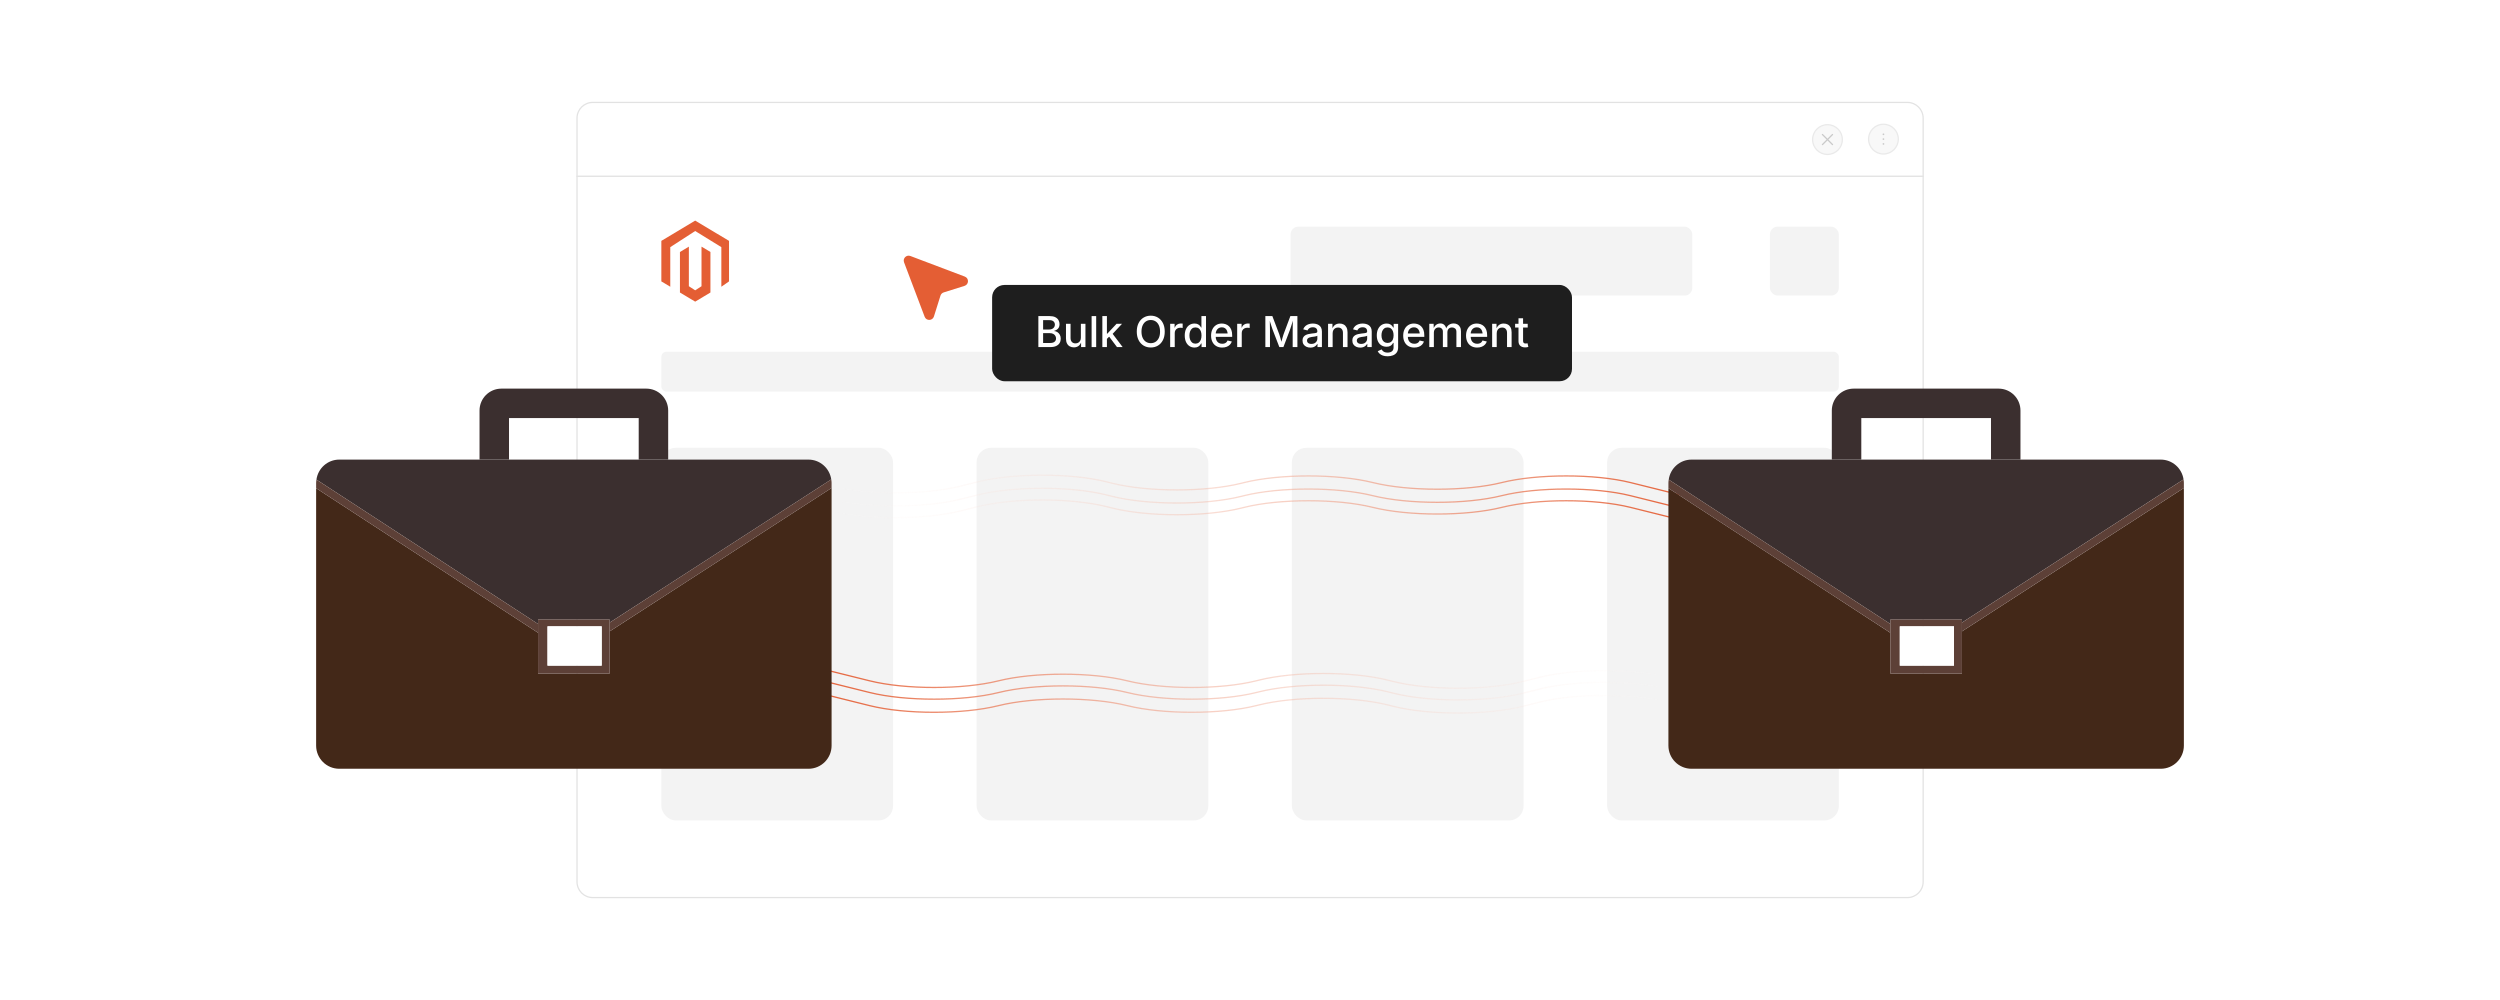
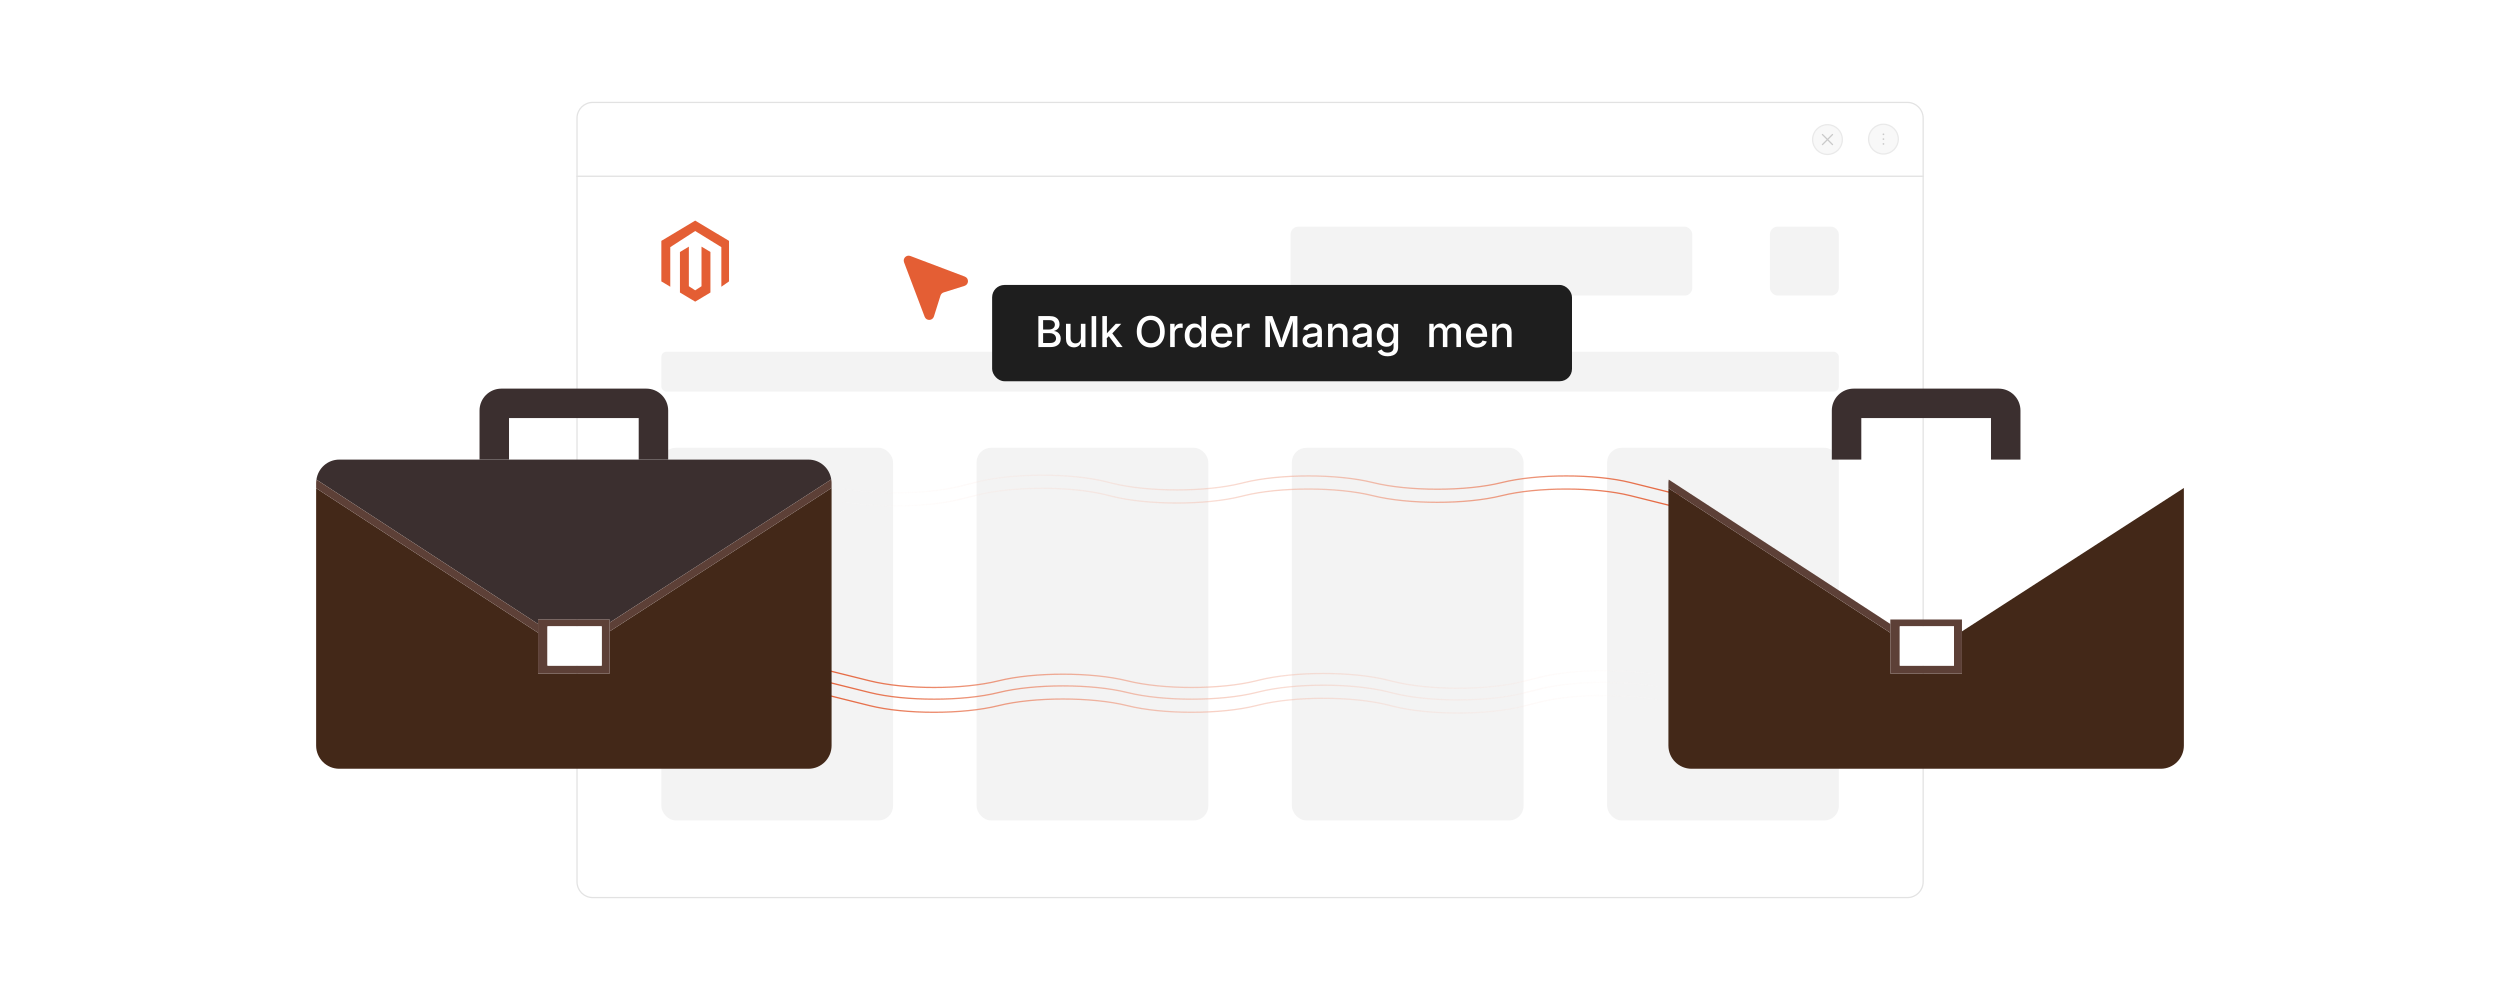
<svg xmlns="http://www.w3.org/2000/svg" xmlns:xlink="http://www.w3.org/1999/xlink" id="Layer_1" viewBox="0 0 1000 400">
  <defs>
    <linearGradient id="linear-gradient" x1="322.085" y1="194.753" x2="678.045" y2="194.753" gradientUnits="userSpaceOnUse">
      <stop offset="0" stop-color="#fff" stop-opacity="0" />
      <stop offset="1" stop-color="#e45e34" />
    </linearGradient>
    <linearGradient id="linear-gradient-2" y1="204.679" y2="204.679" xlink:href="#linear-gradient" />
    <linearGradient id="linear-gradient-3" x1="322.051" y1="199.996" x2="678.011" y2="199.996" xlink:href="#linear-gradient" />
    <linearGradient id="linear-gradient-4" x1="322.083" y1="279.511" x2="678.043" y2="279.511" gradientTransform="translate(1000.094 560.048) rotate(-180)" gradientUnits="userSpaceOnUse">
      <stop offset="0" stop-color="#fff" stop-opacity="0" />
      <stop offset="1" stop-color="#e45e34" />
    </linearGradient>
    <linearGradient id="linear-gradient-5" y1="289.438" y2="289.438" xlink:href="#linear-gradient-4" />
    <linearGradient id="linear-gradient-6" x1="322.049" y1="284.755" x2="678.009" y2="284.755" xlink:href="#linear-gradient-4" />
    <filter id="drop-shadow-1" filterUnits="userSpaceOnUse">
      <feOffset dx="0" dy="5.116" />
      <feGaussianBlur result="blur" stdDeviation="4.093" />
      <feFlood flood-color="#333" flood-opacity=".09" />
      <feComposite in2="blur" operator="in" />
      <feComposite in="SourceGraphic" />
    </filter>
    <filter id="drop-shadow-2" filterUnits="userSpaceOnUse">
      <feOffset dx="0" dy="5.116" />
      <feGaussianBlur result="blur-2" stdDeviation="4.093" />
      <feFlood flood-color="#333" flood-opacity=".09" />
      <feComposite in2="blur-2" operator="in" />
      <feComposite in="SourceGraphic" />
    </filter>
  </defs>
  <g opacity=".53">
    <path d="M230.808,70.503v282.233c0,3.478,2.819,6.297,6.297,6.297h525.854c3.478,0,6.297-2.819,6.297-6.297V70.503H230.808Z" fill="#fff" stroke="#c9c9c9" stroke-miterlimit="10" stroke-width=".512" />
    <path d="M769.256,47.265c0-3.478-2.819-6.297-6.297-6.297H237.105c-3.478,0-6.297,2.819-6.297,6.297v23.238h538.448v-23.238h-0Z" fill="#fff" stroke="#c9c9c9" stroke-miterlimit="10" stroke-width=".512" />
    <circle cx="730.988" cy="55.822" r="5.952" fill="#f1f1f1" stroke="#d6d6d6" stroke-miterlimit="10" stroke-width=".512" />
    <line x1="728.98" y1="53.814" x2="732.996" y2="57.83" fill="none" stroke="#999" stroke-linecap="round" stroke-linejoin="round" stroke-width=".512" />
    <line x1="732.996" y1="53.814" x2="728.98" y2="57.83" fill="none" stroke="#999" stroke-linecap="round" stroke-linejoin="round" stroke-width=".512" />
    <circle cx="753.378" cy="55.648" r="5.952" fill="#f1f1f1" stroke="#d6d6d6" stroke-miterlimit="10" stroke-width=".512" />
    <circle cx="753.378" cy="53.718" r=".349" fill="#999" stroke-width="0" />
    <circle cx="753.378" cy="55.648" r=".349" fill="#999" stroke-width="0" />
    <circle cx="753.378" cy="57.578" r=".349" fill="#999" stroke-width="0" />
    <rect x="264.539" y="140.714" width="470.986" height="15.922" rx="2.009" ry="2.009" fill="#e8e8e8" stroke-width="0" />
    <rect x="707.973" y="90.673" width="27.553" height="27.553" rx="3.069" ry="3.069" fill="#e8e8e8" stroke-width="0" />
    <rect x="516.24" y="90.673" width="160.673" height="27.553" rx="3.069" ry="3.069" fill="#e8e8e8" stroke-width="0" />
    <rect x="264.539" y="179.126" width="92.671" height="149.033" rx="5.755" ry="5.755" fill="#e8e8e8" stroke-width="0" />
    <rect x="390.644" y="179.126" width="92.671" height="149.033" rx="5.755" ry="5.755" fill="#e8e8e8" stroke-width="0" />
    <rect x="516.749" y="179.126" width="92.671" height="149.033" rx="5.755" ry="5.755" fill="#e8e8e8" stroke-width="0" />
    <rect x="642.854" y="179.126" width="92.671" height="149.033" rx="5.755" ry="5.755" fill="#e8e8e8" stroke-width="0" />
  </g>
  <g id="LOGO">
    <polygon points="291.609 96.347 291.609 112.56 288.54 114.699 288.539 98.858 278.074 92.406 268.109 98.858 268.109 114.699 264.539 112.56 264.539 96.347 278.074 88.241 291.609 96.347" fill="#e45e34" stroke-width="0" />
    <polygon points="284.172 100.792 284.172 117.004 281.703 118.482 278.074 120.657 274.442 118.482 271.976 117.004 271.976 100.792 275.546 98.653 275.546 114.493 278.074 116.129 280.603 114.493 280.603 98.653 284.172 100.792" fill="#e45e34" stroke-width="0" />
  </g>
  <path d="M322.149,191.859l10.462,2.603c14.229,3.54,37.298,3.54,51.526,0l6.966-1.733c14.229-3.54,37.298-3.54,51.526,0l2.346.584c14.229,3.54,37.298,3.54,51.526,0l1.137-.283c14.229-3.54,37.298-3.54,51.526,0l0.0 0c14.229,3.54,37.298,3.54,51.526,0l0-0c14.229-3.54,37.298-3.54,51.526,0l25.763,6.41" fill="none" stroke="url(#linear-gradient)" stroke-miterlimit="10" stroke-width=".527" />
-   <path d="M322.149,201.785l10.462,2.603c14.229,3.54,37.298,3.54,51.526,0l6.966-1.733c14.229-3.54,37.298-3.54,51.526,0l2.346.584c14.229,3.54,37.298,3.54,51.526,0l1.137-.283c14.229-3.54,37.298-3.54,51.526,0l0.0 0c14.229,3.54,37.298,3.54,51.526,0l0-0c14.229-3.54,37.298-3.54,51.526,0l25.763,6.41" fill="none" stroke="url(#linear-gradient-2)" stroke-miterlimit="10" stroke-width=".527" />
  <path d="M322.115,197.102l10.462,2.603c14.229,3.54,37.298,3.54,51.526,0l6.966-1.733c14.229-3.54,37.298-3.54,51.526,0l2.346.584c14.229,3.54,37.298,3.54,51.526,0l1.137-.283c14.229-3.54,37.298-3.54,51.526,0l0.0 0c14.229,3.54,37.298,3.54,51.526,0l0-0c14.229-3.54,37.298-3.54,51.526,0l25.763,6.41" fill="none" stroke="url(#linear-gradient-3)" stroke-miterlimit="10" stroke-width=".527" />
  <path d="M677.948,283.431l-10.462-2.603c-14.229-3.54-37.298-3.54-51.526,0l-6.966,1.733c-14.229,3.54-37.298,3.54-51.526,0l-2.346-.584c-14.229-3.54-37.298-3.54-51.526,0l-1.137.283c-14.229,3.54-37.298,3.54-51.526,0l-0-0c-14.229-3.54-37.298-3.54-51.526,0l-0.0 0c-14.229,3.54-37.298,3.54-51.526,0l-25.763-6.41" fill="none" stroke="url(#linear-gradient-4)" stroke-miterlimit="10" stroke-width=".527" />
  <path d="M677.948,273.504l-10.462-2.603c-14.229-3.54-37.298-3.54-51.526,0l-6.966,1.733c-14.229,3.54-37.298,3.54-51.526,0l-2.346-.584c-14.229-3.54-37.298-3.54-51.526,0l-1.137.283c-14.229,3.54-37.298,3.54-51.526,0l-0-0c-14.229-3.54-37.298-3.54-51.526,0l-0.0 0c-14.229,3.54-37.298,3.54-51.526,0l-25.763-6.41" fill="none" stroke="url(#linear-gradient-5)" stroke-miterlimit="10" stroke-width=".527" />
  <path d="M677.982,278.187l-10.462-2.603c-14.229-3.54-37.298-3.54-51.526,0l-6.966,1.733c-14.229,3.54-37.298,3.54-51.526,0l-2.346-.584c-14.229-3.54-37.298-3.54-51.526,0l-1.137.283c-14.229,3.54-37.298,3.54-51.526,0l-0-0c-14.229-3.54-37.298-3.54-51.526,0l-0.0 0c-14.229,3.54-37.298,3.54-51.526,0l-25.763-6.41" fill="none" stroke="url(#linear-gradient-6)" stroke-miterlimit="10" stroke-width=".527" />
  <g filter="url(#drop-shadow-1)">
    <path d="M267.274,178.724v-19.636c-.009-4.839-3.924-8.754-8.759-8.756h-57.946c-4.836.002-8.75,3.917-8.757,8.756v19.636h11.793v-16.602h51.877v16.602h11.793Z" fill="#3b2f2f" stroke-width="0" />
    <path d="M332.503,186.651c-.655-4.476-4.472-7.928-9.131-7.928h-187.653c-4.692,0-8.52,3.492-9.14,8.005l88.637,57.744v-1.788h28.655v1.233l88.632-57.267Z" fill="#3b2f2f" stroke-width="0" />
    <path d="M126.45,190.163v102.96c0,5.115,4.149,9.265,9.268,9.265h187.653c5.119,0,9.264-4.15,9.264-9.265v-103.05l-88.765,57.355v16.876h-28.655v-16.314l-88.765-57.828Z" fill="#432818" stroke-width="0" />
    <path d="M243.871,247.429l88.765-57.355v-2.084c0-.458-.071-.899-.133-1.338l-88.632,57.267v3.511Z" fill="#5d4037" stroke-width="0" />
    <path d="M126.45,187.99v2.173l88.765,57.828v-3.518l-88.637-57.744c-.058.417-.128.829-.128,1.261Z" fill="#5d4037" stroke-width="0" />
    <path d="M215.215,244.473v19.832h28.655v-21.62h-28.655v1.788ZM219.002,245.419h21.676v15.716h-21.676v-15.716Z" fill="#5d4037" stroke-width="0" />
    <rect x="219.002" y="245.419" width="21.676" height="15.716" fill="#fff" stroke-width="0" />
    <path d="M808.188,178.724v-19.636c-.009-4.839-3.924-8.754-8.759-8.756h-57.946c-4.836.002-8.75,3.917-8.757,8.756v19.636h11.793v-16.602h51.877v16.602h11.793Z" fill="#3b2f2f" stroke-width="0" />
-     <path d="M873.417,186.651c-.655-4.476-4.472-7.928-9.131-7.928h-187.653c-4.692,0-8.52,3.492-9.14,8.005l88.637,57.744v-1.788h28.655v1.233l88.632-57.267Z" fill="#3b2f2f" stroke-width="0" />
    <path d="M667.364,190.163v102.96c0,5.115,4.149,9.265,9.268,9.265h187.653c5.119,0,9.264-4.15,9.264-9.265v-103.05l-88.765,57.355v16.876h-28.655v-16.314l-88.765-57.828Z" fill="#432818" stroke-width="0" />
-     <path d="M784.785,247.429l88.765-57.355v-2.084c0-.458-.071-.899-.133-1.338l-88.632,57.267v3.511Z" fill="#5d4037" stroke-width="0" />
    <path d="M667.364,187.99v2.173l88.765,57.828v-3.518l-88.637-57.744c-.058.417-.128.829-.128,1.261Z" fill="#5d4037" stroke-width="0" />
    <path d="M756.129,244.473v19.832h28.655v-21.62h-28.655v1.788ZM759.915,245.419h21.676v15.716h-21.676v-15.716Z" fill="#5d4037" stroke-width="0" />
    <rect x="759.915" y="245.419" width="21.676" height="15.716" fill="#fff" stroke-width="0" />
  </g>
  <g filter="url(#drop-shadow-2)">
    <rect x="396.848" y="108.865" width="231.953" height="38.517" rx="4.949" ry="4.949" fill="#1e1e1e" stroke-width="0" />
    <path d="M415.346,133.717v-12.396h4.567c.882,0,1.611.144,2.188.433.577.288,1.007.678,1.29,1.169.283.49.424,1.041.424,1.651,0,.516-.094.949-.283,1.302-.189.353-.442.635-.761.849-.319.213-.67.37-1.053.47v.125c.416.017.821.148,1.215.396.394.246.72.593.978,1.039.258.447.387.989.387,1.627,0,.627-.148,1.192-.445,1.697-.297.505-.753.904-1.369,1.197-.616.295-1.406.441-2.371.441h-4.767ZM417.243,126.686h2.487c.416,0,.793-.08,1.131-.241.338-.16.604-.388.799-.682s.291-.638.291-1.032c0-.51-.177-.936-.532-1.276s-.901-.512-1.639-.512h-2.538v3.743ZM417.243,132.086h2.679c.887,0,1.525-.172,1.914-.516s.583-.771.583-1.281c0-.399-.099-.76-.295-1.081-.197-.322-.476-.578-.836-.77-.36-.191-.79-.287-1.289-.287h-2.754v3.935Z" fill="#fff" stroke-width="0" />
    <path d="M429.564,133.833c-.632,0-1.187-.133-1.664-.399-.478-.266-.848-.659-1.111-1.181-.264-.521-.395-1.165-.395-1.931v-5.906h1.83v5.682c0,.671.176,1.195.528,1.572.352.378.831.566,1.435.566.416,0,.786-.091,1.111-.271.324-.181.581-.444.77-.791.188-.346.283-.764.283-1.252v-5.507h1.83v9.301h-1.747l-.008-2.279h.175c-.272.843-.668,1.453-1.189,1.83-.521.377-1.137.565-1.847.565Z" fill="#fff" stroke-width="0" />
    <path d="M438.474,121.321v12.396h-1.83v-12.396h1.83Z" fill="#fff" stroke-width="0" />
-     <path d="M440.937,133.717v-12.396h1.83v12.396h-1.83ZM442.625,130.58v-2.237h.308l3.669-3.927h2.196l-4.202,4.501h-.308l-1.664,1.663ZM446.793,133.717l-3.303-4.393,1.265-1.298,4.301,5.69h-2.263Z" fill="#fff" stroke-width="0" />
+     <path d="M440.937,133.717v-12.396h1.83v12.396h-1.83ZM442.625,130.58v-2.237l3.669-3.927h2.196l-4.202,4.501h-.308l-1.664,1.663ZM446.793,133.717l-3.303-4.393,1.265-1.298,4.301,5.69h-2.263Z" fill="#fff" stroke-width="0" />
    <path d="M460.312,133.883c-1.07,0-2.029-.253-2.875-.761s-1.511-1.237-1.997-2.188-.728-2.086-.728-3.406c0-1.325.243-2.464.728-3.415s1.151-1.682,1.997-2.192c.846-.51,1.804-.766,2.875-.766s2.026.256,2.866.766c.84.511,1.503,1.241,1.989,2.192.485.951.728,2.09.728,3.415,0,1.32-.243,2.455-.728,3.406-.485.951-1.148,1.681-1.989,2.188-.84.508-1.795.761-2.866.761ZM460.312,132.152c.704,0,1.335-.176,1.893-.528.558-.352.999-.873,1.323-1.563.325-.69.487-1.535.487-2.533,0-1.01-.162-1.859-.487-2.55-.324-.69-.765-1.212-1.323-1.564-.558-.352-1.188-.528-1.893-.528-.71,0-1.345.178-1.905.532-.56.355-1.002.878-1.327,1.568-.325.69-.487,1.538-.487,2.542,0,.998.162,1.841.487,2.529.324.688.767,1.209,1.327,1.563.56.355,1.195.532,1.905.532Z" fill="#fff" stroke-width="0" />
    <path d="M468.066,133.717v-9.301h1.772v1.497h.1c.172-.51.471-.909.898-1.198.427-.288.913-.433,1.456-.433.116,0,.25.005.399.013.149.009.274.021.374.038v1.747c-.066-.022-.194-.045-.382-.067-.189-.021-.38-.033-.574-.033-.421,0-.801.089-1.14.267s-.602.423-.791.736-.283.675-.283,1.086v5.648h-1.83Z" fill="#fff" stroke-width="0" />
    <path d="M477.791,133.899c-.754,0-1.425-.192-2.013-.578-.588-.385-1.048-.937-1.381-1.655-.333-.718-.499-1.576-.499-2.575,0-1.009.169-1.871.507-2.587s.801-1.262,1.389-1.639,1.253-.566,1.997-.566c.577,0,1.042.096,1.394.287s.628.415.828.67.352.479.458.674h.1v-4.608h1.831v12.396h-1.781v-1.456h-.149c-.105.2-.261.428-.466.683-.206.255-.486.479-.84.67-.355.19-.812.286-1.373.286ZM478.19,132.344c.521,0,.961-.139,1.319-.416.357-.277.629-.661.815-1.151.186-.491.278-1.059.278-1.702,0-.648-.091-1.213-.274-1.692s-.454-.854-.811-1.123c-.358-.27-.8-.403-1.327-.403-.538,0-.986.141-1.343.424-.358.283-.627.667-.807,1.152s-.271,1.033-.271,1.643c0,.616.092,1.171.274,1.664.183.494.455.885.815,1.173.36.289.804.433,1.331.433Z" fill="#fff" stroke-width="0" />
    <path d="M488.873,133.908c-.915,0-1.706-.197-2.371-.591s-1.177-.948-1.535-1.664c-.358-.715-.537-1.556-.537-2.521,0-.954.176-1.794.528-2.521.352-.727.85-1.294,1.493-1.701.643-.408,1.397-.612,2.263-.612.533,0,1.045.088,1.539.263s.938.448,1.331.819c.394.372.706.853.936,1.443s.345,1.308.345,2.15v.649h-7.413v-1.364h6.473l-.857.449c0-.571-.089-1.075-.266-1.511-.178-.435-.44-.774-.786-1.019-.347-.244-.781-.366-1.302-.366-.516,0-.957.125-1.323.374-.366.25-.645.578-.836.986-.191.407-.287.853-.287,1.335v.932c0,.638.109,1.178.329,1.618.219.441.525.773.919.998.394.225.851.337,1.373.337.344,0,.654-.048.932-.146.277-.097.517-.243.72-.44s.356-.439.462-.729l1.722.408c-.15.477-.401.898-.753,1.265-.353.366-.791.65-1.314.853-.524.202-1.119.304-1.785.304Z" fill="#fff" stroke-width="0" />
    <path d="M494.871,133.717v-9.301h1.772v1.497h.1c.172-.51.471-.909.898-1.198.427-.288.913-.433,1.456-.433.116,0,.25.005.399.013.149.009.274.021.374.038v1.747c-.066-.022-.194-.045-.382-.067-.189-.021-.38-.033-.574-.033-.421,0-.801.089-1.14.267s-.602.423-.791.736-.283.675-.283,1.086v5.648h-1.83Z" fill="#fff" stroke-width="0" />
    <path d="M506.144,133.717v-12.396h2.795l2.704,7.112c.077.211.165.478.262.799.097.322.198.671.304,1.049.105.377.205.748.3,1.114.094.366.177.696.249.99h-.399c.072-.277.155-.598.25-.961.094-.363.194-.733.3-1.11.104-.377.208-.732.308-1.065.1-.332.188-.604.266-.815l2.662-7.112h2.812v12.396h-1.889v-6.672c0-.255.003-.561.009-.915.005-.355.012-.731.021-1.128.008-.396.017-.797.024-1.202.009-.404.016-.793.021-1.164h.142c-.111.404-.232.822-.362,1.252s-.258.844-.383,1.243-.244.765-.357,1.095c-.114.33-.21.603-.287.819l-2.537,6.672h-1.623l-2.57-6.672c-.083-.211-.179-.479-.287-.803-.108-.325-.226-.686-.354-1.082s-.258-.81-.391-1.239c-.134-.43-.267-.858-.399-1.285h.166c.011.338.021.705.029,1.102.008.397.017.798.025,1.202.008.405.017.789.024,1.152.009.363.013.682.013.953v6.672h-1.847Z" fill="#fff" stroke-width="0" />
    <path d="M524.154,133.925c-.588,0-1.12-.109-1.597-.329-.478-.219-.854-.539-1.132-.96-.277-.422-.416-.938-.416-1.548,0-.527.102-.959.304-1.298.202-.338.477-.607.823-.807.347-.2.732-.35,1.157-.449.424-.101.855-.175,1.293-.225.55-.067.996-.121,1.34-.162.344-.042.598-.111.761-.208.164-.098.246-.254.246-.471v-.05c0-.35-.067-.644-.2-.882s-.331-.423-.595-.553c-.264-.131-.592-.196-.985-.196-.405,0-.753.062-1.045.188-.291.125-.526.284-.707.479-.18.194-.314.396-.403.607l-1.722-.449c.21-.555.513-1.001.906-1.34.394-.338.846-.585,1.356-.74.51-.155,1.037-.233,1.58-.233.378,0,.777.045,1.198.134.422.089.818.249,1.189.482.372.232.674.561.907.981.233.422.35.971.35,1.647v6.173h-1.772v-1.272h-.091c-.122.238-.303.471-.541.698s-.54.415-.903.562c-.363.147-.797.221-1.302.221ZM524.562,132.452c.499,0,.926-.097,1.281-.291.354-.194.626-.452.814-.773.188-.322.283-.663.283-1.023v-1.189c-.066.066-.192.126-.378.179-.187.053-.398.1-.637.142-.238.041-.469.076-.69.104-.222.028-.405.05-.55.066-.344.045-.658.119-.943.225-.286.105-.514.256-.683.449-.169.194-.254.452-.254.774,0,.294.076.54.229.74.153.199.359.35.62.449s.562.149.907.149Z" fill="#fff" stroke-width="0" />
    <path d="M533.057,128.209v5.508h-1.83v-9.301h1.747l.017,2.279h-.191c.271-.832.665-1.439,1.182-1.822.516-.383,1.14-.574,1.871-.574.633,0,1.185.134,1.656.399.471.267.84.659,1.106,1.178.266.519.399,1.163.399,1.935v5.906h-1.831v-5.682c0-.672-.174-1.195-.523-1.573-.35-.377-.829-.565-1.439-.565-.41,0-.779.091-1.106.271-.327.181-.585.442-.773.786s-.283.763-.283,1.256Z" fill="#fff" stroke-width="0" />
    <path d="M544.079,133.925c-.588,0-1.12-.109-1.597-.329-.478-.219-.854-.539-1.132-.96-.277-.422-.416-.938-.416-1.548,0-.527.102-.959.304-1.298.202-.338.477-.607.823-.807.347-.2.732-.35,1.157-.449.424-.101.855-.175,1.293-.225.55-.067.996-.121,1.34-.162.344-.042.598-.111.761-.208.164-.098.246-.254.246-.471v-.05c0-.35-.067-.644-.2-.882s-.331-.423-.595-.553c-.264-.131-.592-.196-.985-.196-.405,0-.753.062-1.045.188-.291.125-.526.284-.707.479-.18.194-.314.396-.403.607l-1.722-.449c.21-.555.513-1.001.906-1.34.394-.338.846-.585,1.356-.74.51-.155,1.037-.233,1.58-.233.378,0,.777.045,1.198.134.422.089.818.249,1.189.482.372.232.674.561.907.981.233.422.35.971.35,1.647v6.173h-1.772v-1.272h-.091c-.122.238-.303.471-.541.698s-.54.415-.903.562c-.363.147-.797.221-1.302.221ZM544.487,132.452c.499,0,.926-.097,1.281-.291.354-.194.626-.452.814-.773.188-.322.283-.663.283-1.023v-1.189c-.066.066-.192.126-.378.179-.187.053-.398.1-.637.142-.238.041-.469.076-.69.104-.222.028-.405.05-.55.066-.344.045-.658.119-.943.225-.286.105-.514.256-.683.449-.169.194-.254.452-.254.774,0,.294.076.54.229.74.153.199.359.35.62.449s.562.149.907.149Z" fill="#fff" stroke-width="0" />
    <path d="M555.036,137.393c-.715,0-1.337-.091-1.863-.274-.527-.183-.961-.427-1.302-.731-.342-.306-.601-.644-.778-1.016l1.531-.724c.11.178.259.365.444.562.187.197.438.365.753.504.316.138.722.208,1.215.208.71,0,1.285-.168,1.727-.504.44-.336.661-.861.661-1.576v-1.813h-.158c-.11.205-.265.427-.462.665-.196.238-.471.445-.823.62s-.812.262-1.377.262c-.731,0-1.391-.172-1.976-.516s-1.05-.854-1.394-1.53c-.344-.677-.516-1.509-.516-2.496s.17-1.835.512-2.542c.341-.707.807-1.249,1.397-1.626s1.258-.566,2.001-.566c.571,0,1.035.095,1.394.283.357.188.638.412.84.67s.356.483.462.678h.133v-1.514h1.789v9.434c0,.815-.185,1.485-.554,2.01-.368.523-.87.91-1.506,1.16-.635.25-1.352.374-2.15.374ZM555.028,132.053c.521,0,.961-.12,1.318-.361s.628-.591.812-1.049c.183-.457.274-1.002.274-1.635,0-.626-.092-1.176-.274-1.647-.184-.471-.454-.84-.812-1.106-.357-.266-.798-.398-1.318-.398-.538,0-.987.14-1.348.42-.361.28-.633.657-.815,1.131-.184.475-.274,1.009-.274,1.602,0,.604.091,1.136.274,1.594.183.457.456.813.819,1.068.363.256.811.383,1.344.383Z" fill="#fff" stroke-width="0" />
-     <path d="M565.719,133.908c-.915,0-1.705-.197-2.371-.591-.665-.394-1.177-.948-1.535-1.664-.357-.715-.536-1.556-.536-2.521,0-.954.176-1.794.528-2.521.352-.727.85-1.294,1.493-1.701.644-.408,1.397-.612,2.263-.612.532,0,1.046.088,1.539.263.494.175.938.448,1.331.819.394.372.706.853.937,1.443.229.591.345,1.308.345,2.15v.649h-7.412v-1.364h6.472l-.856.449c0-.571-.089-1.075-.267-1.511-.177-.435-.439-.774-.786-1.019s-.78-.366-1.302-.366c-.516,0-.957.125-1.322.374-.366.25-.646.578-.837.986-.191.407-.286.853-.286,1.335v.932c0,.638.109,1.178.328,1.618.219.441.525.773.919.998.395.225.852.337,1.373.337.344,0,.654-.048.932-.146.277-.097.518-.243.72-.44s.356-.439.462-.729l1.722.408c-.149.477-.4.898-.753,1.265-.352.366-.79.65-1.314.853-.523.202-1.119.304-1.784.304Z" fill="#fff" stroke-width="0" />
    <path d="M571.717,133.717v-9.301h1.738l.05,2.154h-.141c.133-.526.338-.959.615-1.298.277-.338.602-.592.974-.761.371-.169.76-.254,1.164-.254.677,0,1.224.209,1.64.628s.695,1.003.84,1.751h-.232c.121-.51.332-.942.632-1.298.3-.354.661-.624,1.086-.807.424-.183.877-.274,1.36-.274.549,0,1.046.119,1.493.357.446.238.8.594,1.061,1.065.261.471.391,1.059.391,1.764v6.272h-1.83v-6.09c0-.621-.173-1.07-.52-1.348s-.756-.416-1.228-.416c-.383,0-.713.08-.99.241s-.49.384-.641.67c-.149.285-.225.614-.225.985v5.957h-1.805v-6.206c0-.499-.16-.898-.479-1.198-.319-.3-.726-.449-1.219-.449-.339,0-.653.079-.944.237s-.524.391-.699.698c-.175.309-.262.687-.262,1.136v5.782h-1.83Z" fill="#fff" stroke-width="0" />
    <path d="M590.859,133.908c-.915,0-1.705-.197-2.371-.591-.665-.394-1.177-.948-1.535-1.664-.357-.715-.536-1.556-.536-2.521,0-.954.176-1.794.528-2.521.352-.727.85-1.294,1.493-1.701.644-.408,1.397-.612,2.263-.612.532,0,1.046.088,1.539.263.494.175.938.448,1.331.819.394.372.706.853.937,1.443.229.591.345,1.308.345,2.15v.649h-7.412v-1.364h6.472l-.856.449c0-.571-.089-1.075-.267-1.511-.177-.435-.439-.774-.786-1.019s-.78-.366-1.302-.366c-.516,0-.957.125-1.322.374-.366.25-.646.578-.837.986-.191.407-.286.853-.286,1.335v.932c0,.638.109,1.178.328,1.618.219.441.525.773.919.998.395.225.852.337,1.373.337.344,0,.654-.048.932-.146.277-.097.518-.243.72-.44s.356-.439.462-.729l1.722.408c-.149.477-.4.898-.753,1.265-.352.366-.79.65-1.314.853-.523.202-1.119.304-1.784.304Z" fill="#fff" stroke-width="0" />
    <path d="M598.688,128.209v5.508h-1.83v-9.301h1.747l.017,2.279h-.191c.271-.832.665-1.439,1.182-1.822.516-.383,1.14-.574,1.871-.574.633,0,1.185.134,1.656.399.471.267.84.659,1.106,1.178.266.519.399,1.163.399,1.935v5.906h-1.831v-5.682c0-.672-.174-1.195-.523-1.573-.35-.377-.829-.565-1.439-.565-.41,0-.779.091-1.106.271-.327.181-.585.442-.773.786s-.283.763-.283,1.256Z" fill="#fff" stroke-width="0" />
-     <path d="M611.084,124.416v1.489h-5.042v-1.489h5.042ZM607.398,122.203h1.83v9.001c0,.372.079.645.237.819s.417.263.777.263c.095,0,.22-.012.375-.033.155-.022.288-.045.399-.066l.324,1.464c-.194.066-.402.115-.624.146s-.44.046-.657.046c-.843,0-1.497-.218-1.963-.653s-.699-1.047-.699-1.834v-9.151Z" fill="#fff" stroke-width="0" />
  </g>
  <path d="M376.19,118.252l-2.621,8.34c-.559,1.78-3.051,1.851-3.712.106l-8.237-21.768c-.599-1.583.95-3.132,2.533-2.533l21.768,8.237c1.745.66,1.673,3.152-.106,3.712l-8.34,2.621c-.613.193-1.093.672-1.285,1.285Z" fill="#e45e34" stroke-width="0" />
</svg>